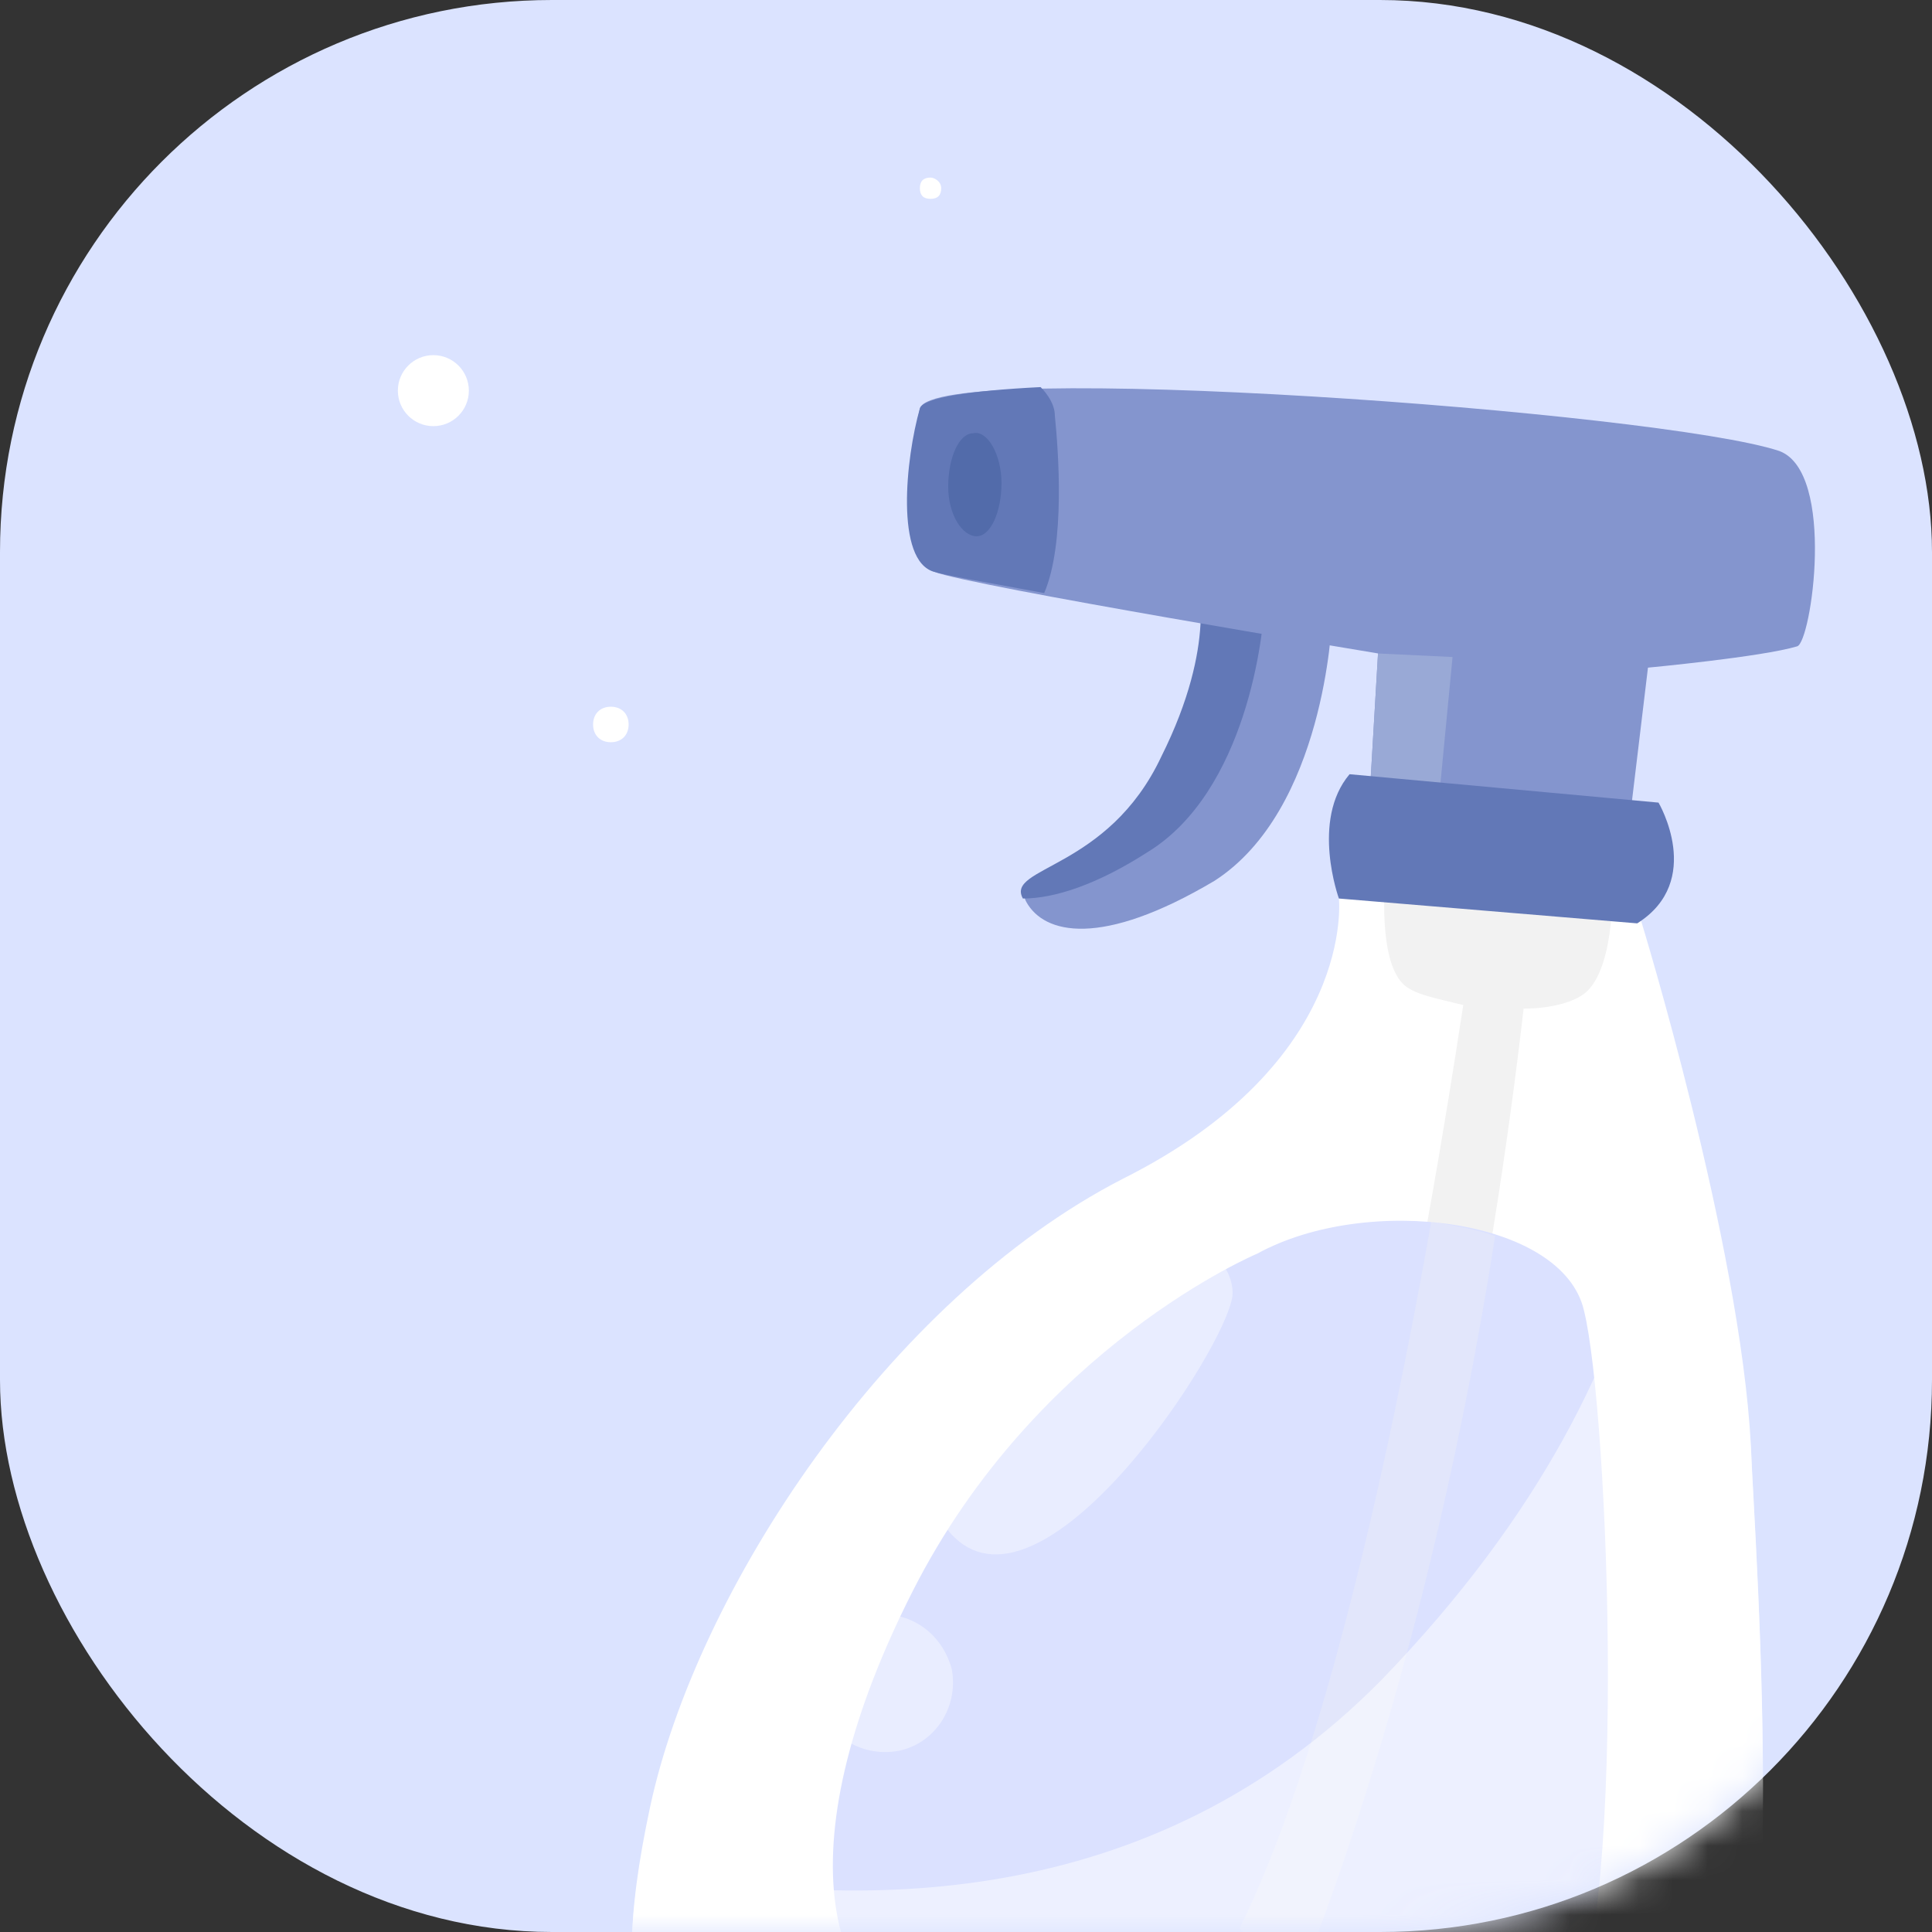
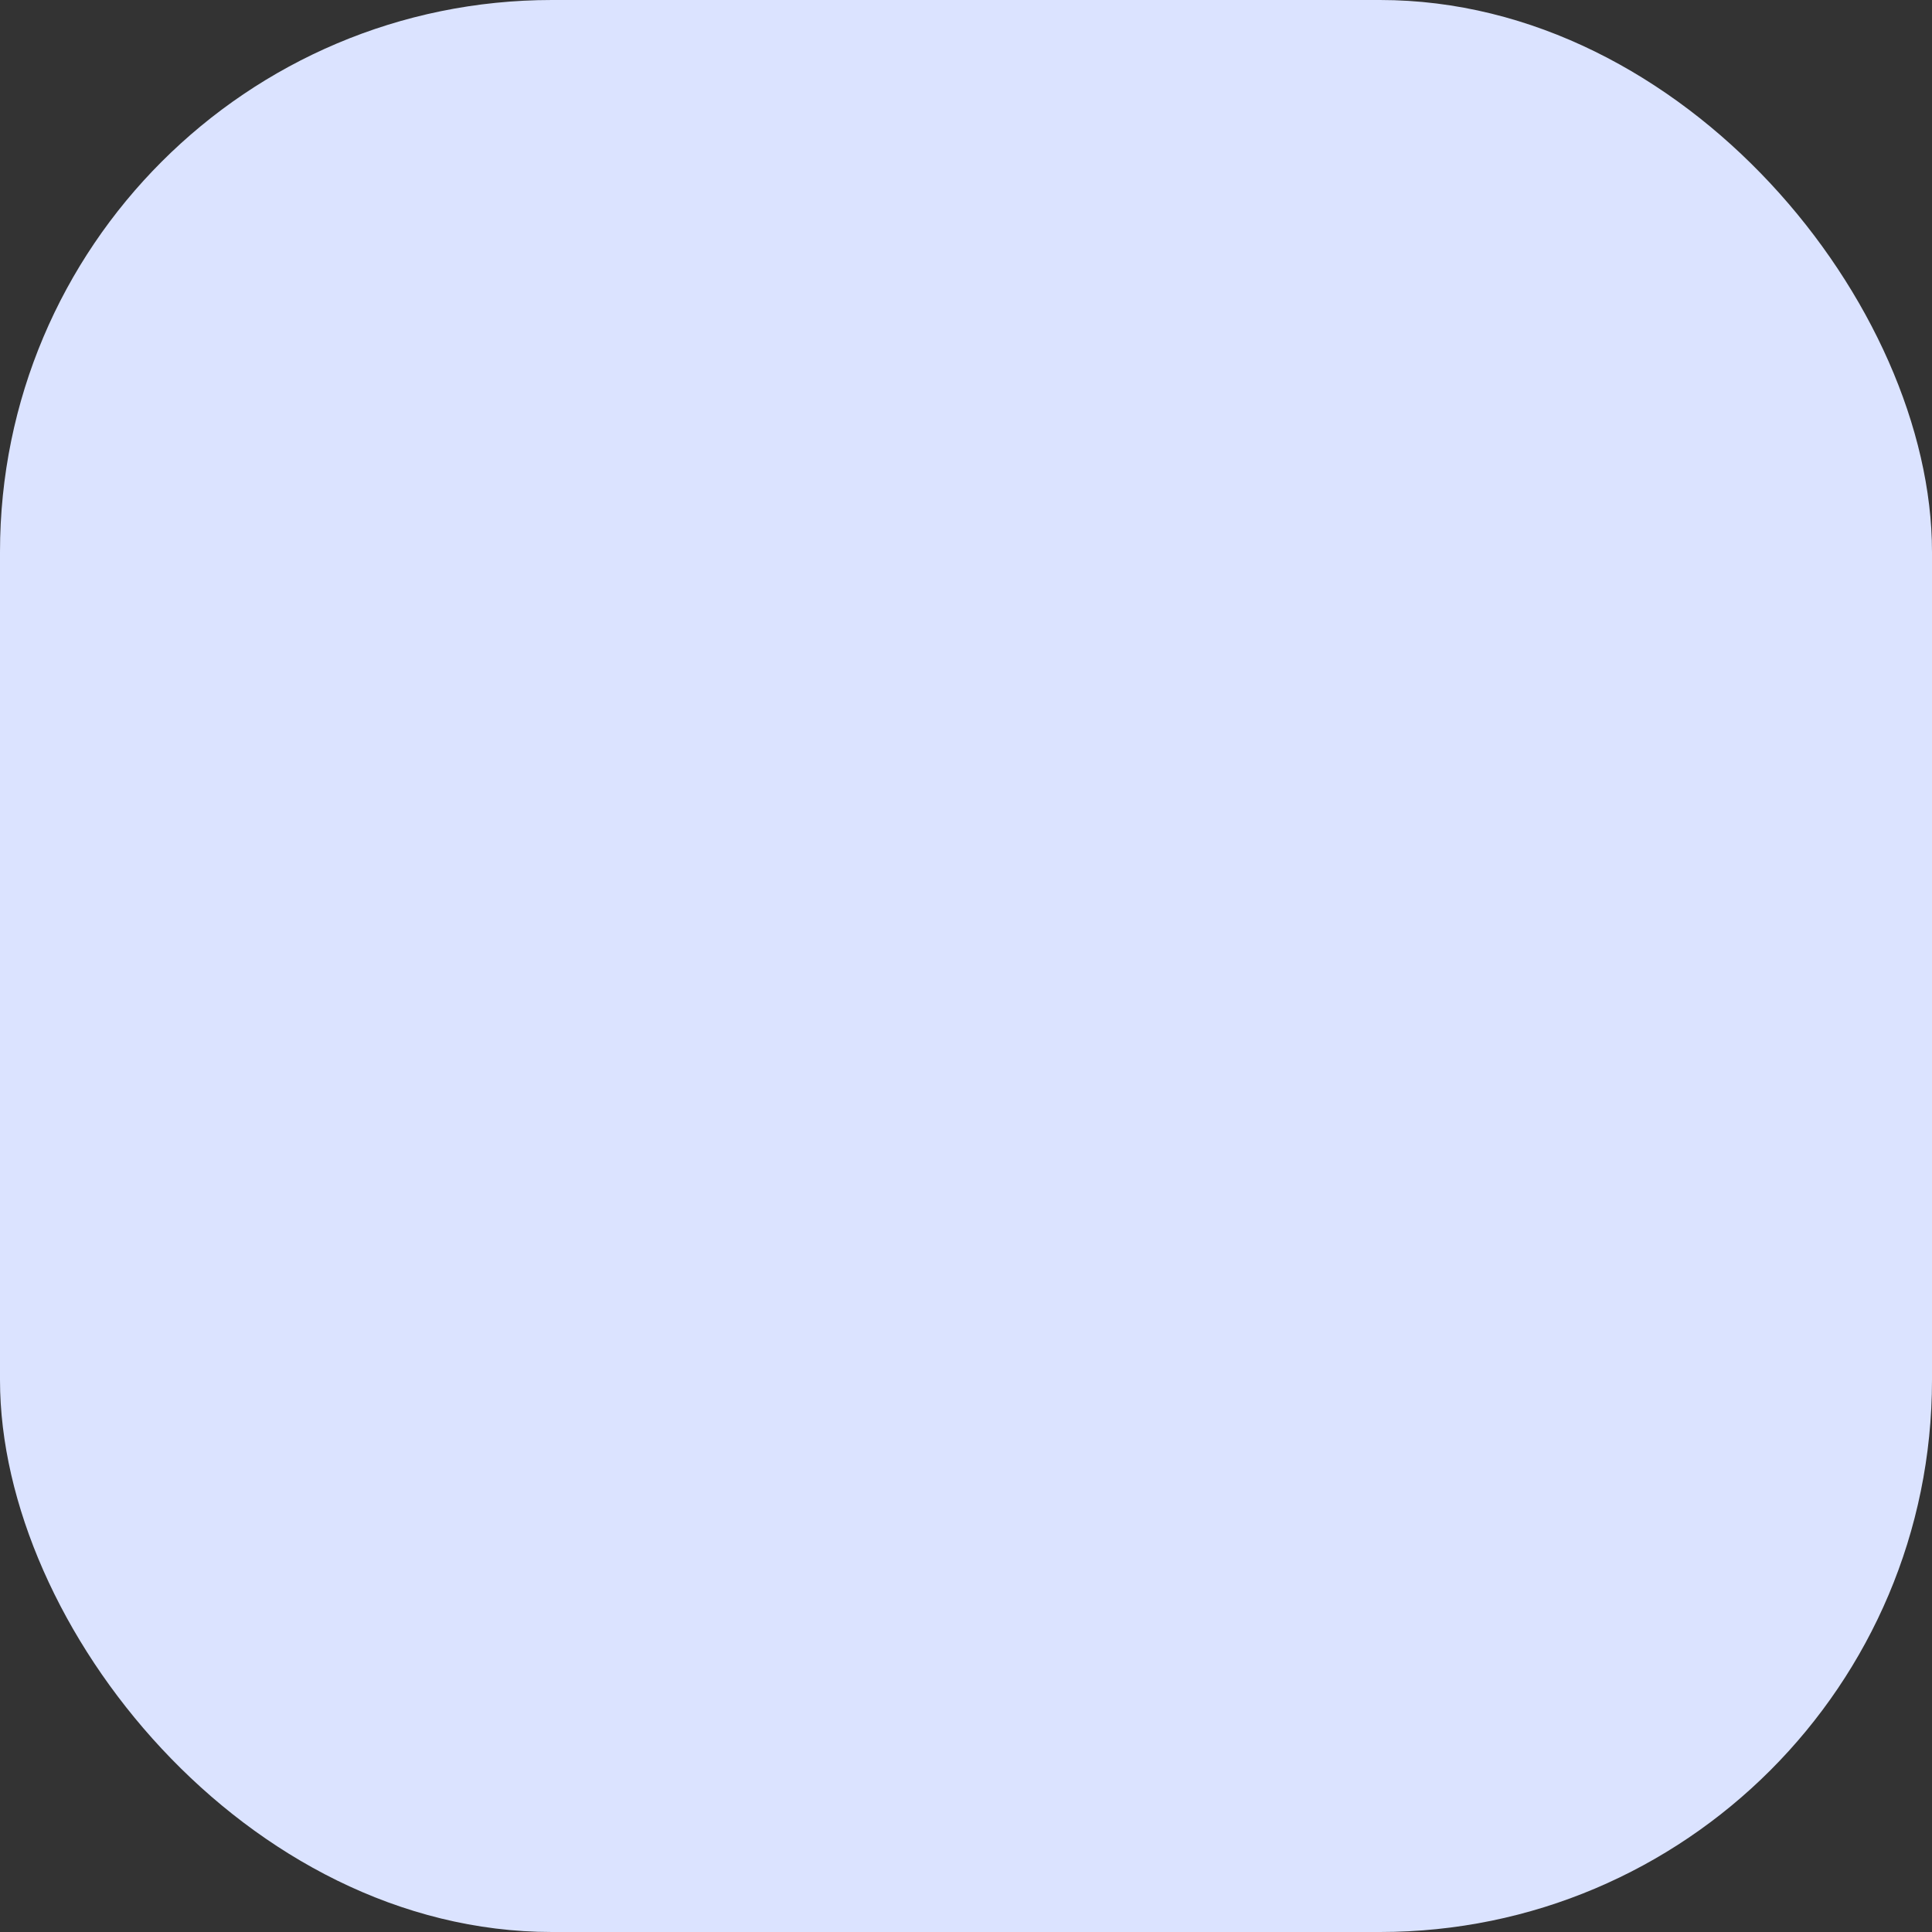
<svg xmlns="http://www.w3.org/2000/svg" width="56" height="56" viewBox="0 0 56 56" fill="none">
  <rect x="0" y="0" width="56" height="56" fill="#333333" stroke="none" />
  <rect width="56" height="56" rx="16" fill="#DBE3FF" />
  <mask id="mask0" mask-type="alpha" maskUnits="userSpaceOnUse" x="0" y="0" width="56" height="56">
-     <rect width="56" height="56" rx="16" fill="white" />
-   </mask>
+     </mask>
  <g mask="url(#mask0)">
-     <circle cx="12.561" cy="11.323" r="1.029" fill="white" />
-     <path d="M18.221 21C18.221 21.308 18.015 21.514 17.706 21.514C17.397 21.514 17.191 21.308 17.191 21C17.191 20.691 17.397 20.485 17.706 20.485C18.015 20.485 18.221 20.691 18.221 21Z" fill="white" />
    <path d="M27.281 5.456C27.281 5.662 27.178 5.764 26.972 5.764C26.766 5.764 26.663 5.662 26.663 5.456C26.663 5.25 26.766 5.147 26.972 5.147C27.075 5.147 27.281 5.25 27.281 5.456Z" fill="white" />
    <path d="M38.603 18.014C38.603 18.014 38.397 23.47 35.206 25.529C31.912 27.485 30.265 27.073 29.75 26.146C29.236 25.22 32.221 25.323 33.765 22.029C35.309 18.735 34.794 16.882 34.794 16.882L38.603 18.014Z" fill="#8495CE" />
    <path d="M33.252 24.706C36.134 22.956 36.649 18.323 36.649 17.397L34.693 16.779C34.693 16.779 35.31 18.632 33.663 21.926C32.119 25.22 29.134 25.117 29.649 26.044C30.575 26.044 31.811 25.632 33.252 24.706Z" fill="#6278B7" />
    <path d="M39.635 24.19L39.943 18.94C39.943 18.94 28.105 16.985 27.076 16.573C26.046 16.264 26.355 13.176 26.664 11.838C27.076 10.396 48.179 11.94 51.576 13.073C53.223 13.69 52.502 18.632 52.09 18.735C51.061 19.043 47.767 19.352 47.767 19.352L47.149 24.499C47.149 24.499 41.282 24.602 39.635 24.19Z" fill="#8495CE" />
    <path d="M39.633 24.191C40.045 24.294 40.765 24.397 41.589 24.397L42.103 19.044L39.942 18.941L39.633 24.191Z" fill="#99A9D6" />
    <path d="M38.809 26.044C38.809 26.044 39.324 30.779 32.53 34.176C25.736 37.676 20.177 46.117 18.839 52.397C17.5 58.676 18.53 61.456 24.089 62.794C29.647 64.132 46.324 65.573 49.206 63.102C52.089 60.632 50.853 44.676 50.75 41.897C50.441 36.029 47.559 26.661 47.559 26.661L43.544 24.397L38.809 26.044Z" fill="white" />
    <path d="M44.574 25.632C44.574 25.529 44.574 25.426 44.574 25.22L43.03 25.117C43.03 25.117 43.03 25.323 42.927 25.529H40.148C40.148 25.529 39.942 27.794 40.663 28.514C40.971 28.823 41.589 28.926 42.413 29.132C41.383 35.926 39.015 49.514 35.824 55.794C35.824 55.794 37.471 57.544 37.883 56.514C41.383 47.456 43.236 37.264 44.163 29.235C44.986 29.235 45.707 29.029 46.015 28.72C46.839 27.897 46.736 25.529 46.736 25.529L44.574 25.632Z" fill="#F2F2F2" />
    <path d="M38.809 26.044C38.809 26.044 37.985 23.779 39.118 22.441L48.073 23.264C48.073 23.264 49.412 25.529 47.456 26.764L38.809 26.044Z" fill="#6278B7" />
    <path d="M36.441 36.338C36.441 36.338 30.059 39.015 26.456 46.118C22.853 53.221 23.573 58.265 27.794 59.5C32.015 60.735 43.338 62.074 45.294 59.191C47.25 56.206 46.632 40.868 45.912 37.985C45.294 35.309 39.632 34.588 36.441 36.338Z" fill="#DBE1FF" />
    <path opacity="0.3" d="M41.485 35.412C40.249 42.412 38.293 51.162 35.926 55.897C35.926 55.897 37.573 57.647 37.985 56.617C40.558 49.823 42.308 42.412 43.337 35.823C42.72 35.617 42.102 35.515 41.485 35.412Z" fill="#F2F2F2" />
-     <path d="M26.663 11.838C26.251 13.279 25.942 16.264 27.075 16.573C27.384 16.676 28.619 16.882 30.266 17.191C30.884 15.75 30.678 13.073 30.575 12.044C30.575 11.735 30.369 11.426 30.163 11.22C28.104 11.323 26.766 11.529 26.663 11.838Z" fill="#6278B7" />
    <path d="M29.029 14C29.029 14.823 28.72 15.544 28.308 15.544C27.896 15.544 27.484 14.926 27.484 14.103C27.484 13.279 27.793 12.559 28.205 12.559C28.617 12.456 29.029 13.176 29.029 14Z" fill="#526BAA" />
    <path opacity="0.5" d="M40.045 48.691C33.354 55.485 24.707 55.382 18.53 54.147C17.707 59.294 19.045 61.661 24.089 62.897C29.648 64.235 46.324 65.676 49.207 63.206C52.089 60.735 50.854 44.779 50.751 42C50.442 37.264 48.589 30.264 47.868 27.794C48.486 30.47 49.413 39.014 40.045 48.691Z" fill="white" />
    <path opacity="0.4" d="M32.324 36.852C32.324 36.852 24.809 42.205 27.795 44.676C30.471 46.838 35.515 39.117 35.721 37.573C35.824 36.647 34.589 35.102 32.324 36.852Z" fill="white" />
    <path opacity="0.4" d="M27.588 48.382C27.794 49.514 27.073 50.544 26.044 50.749C24.911 50.955 23.882 50.235 23.676 49.205C23.47 48.073 24.191 47.044 25.22 46.838C26.249 46.632 27.279 47.249 27.588 48.382Z" fill="white" />
  </g>
</svg>